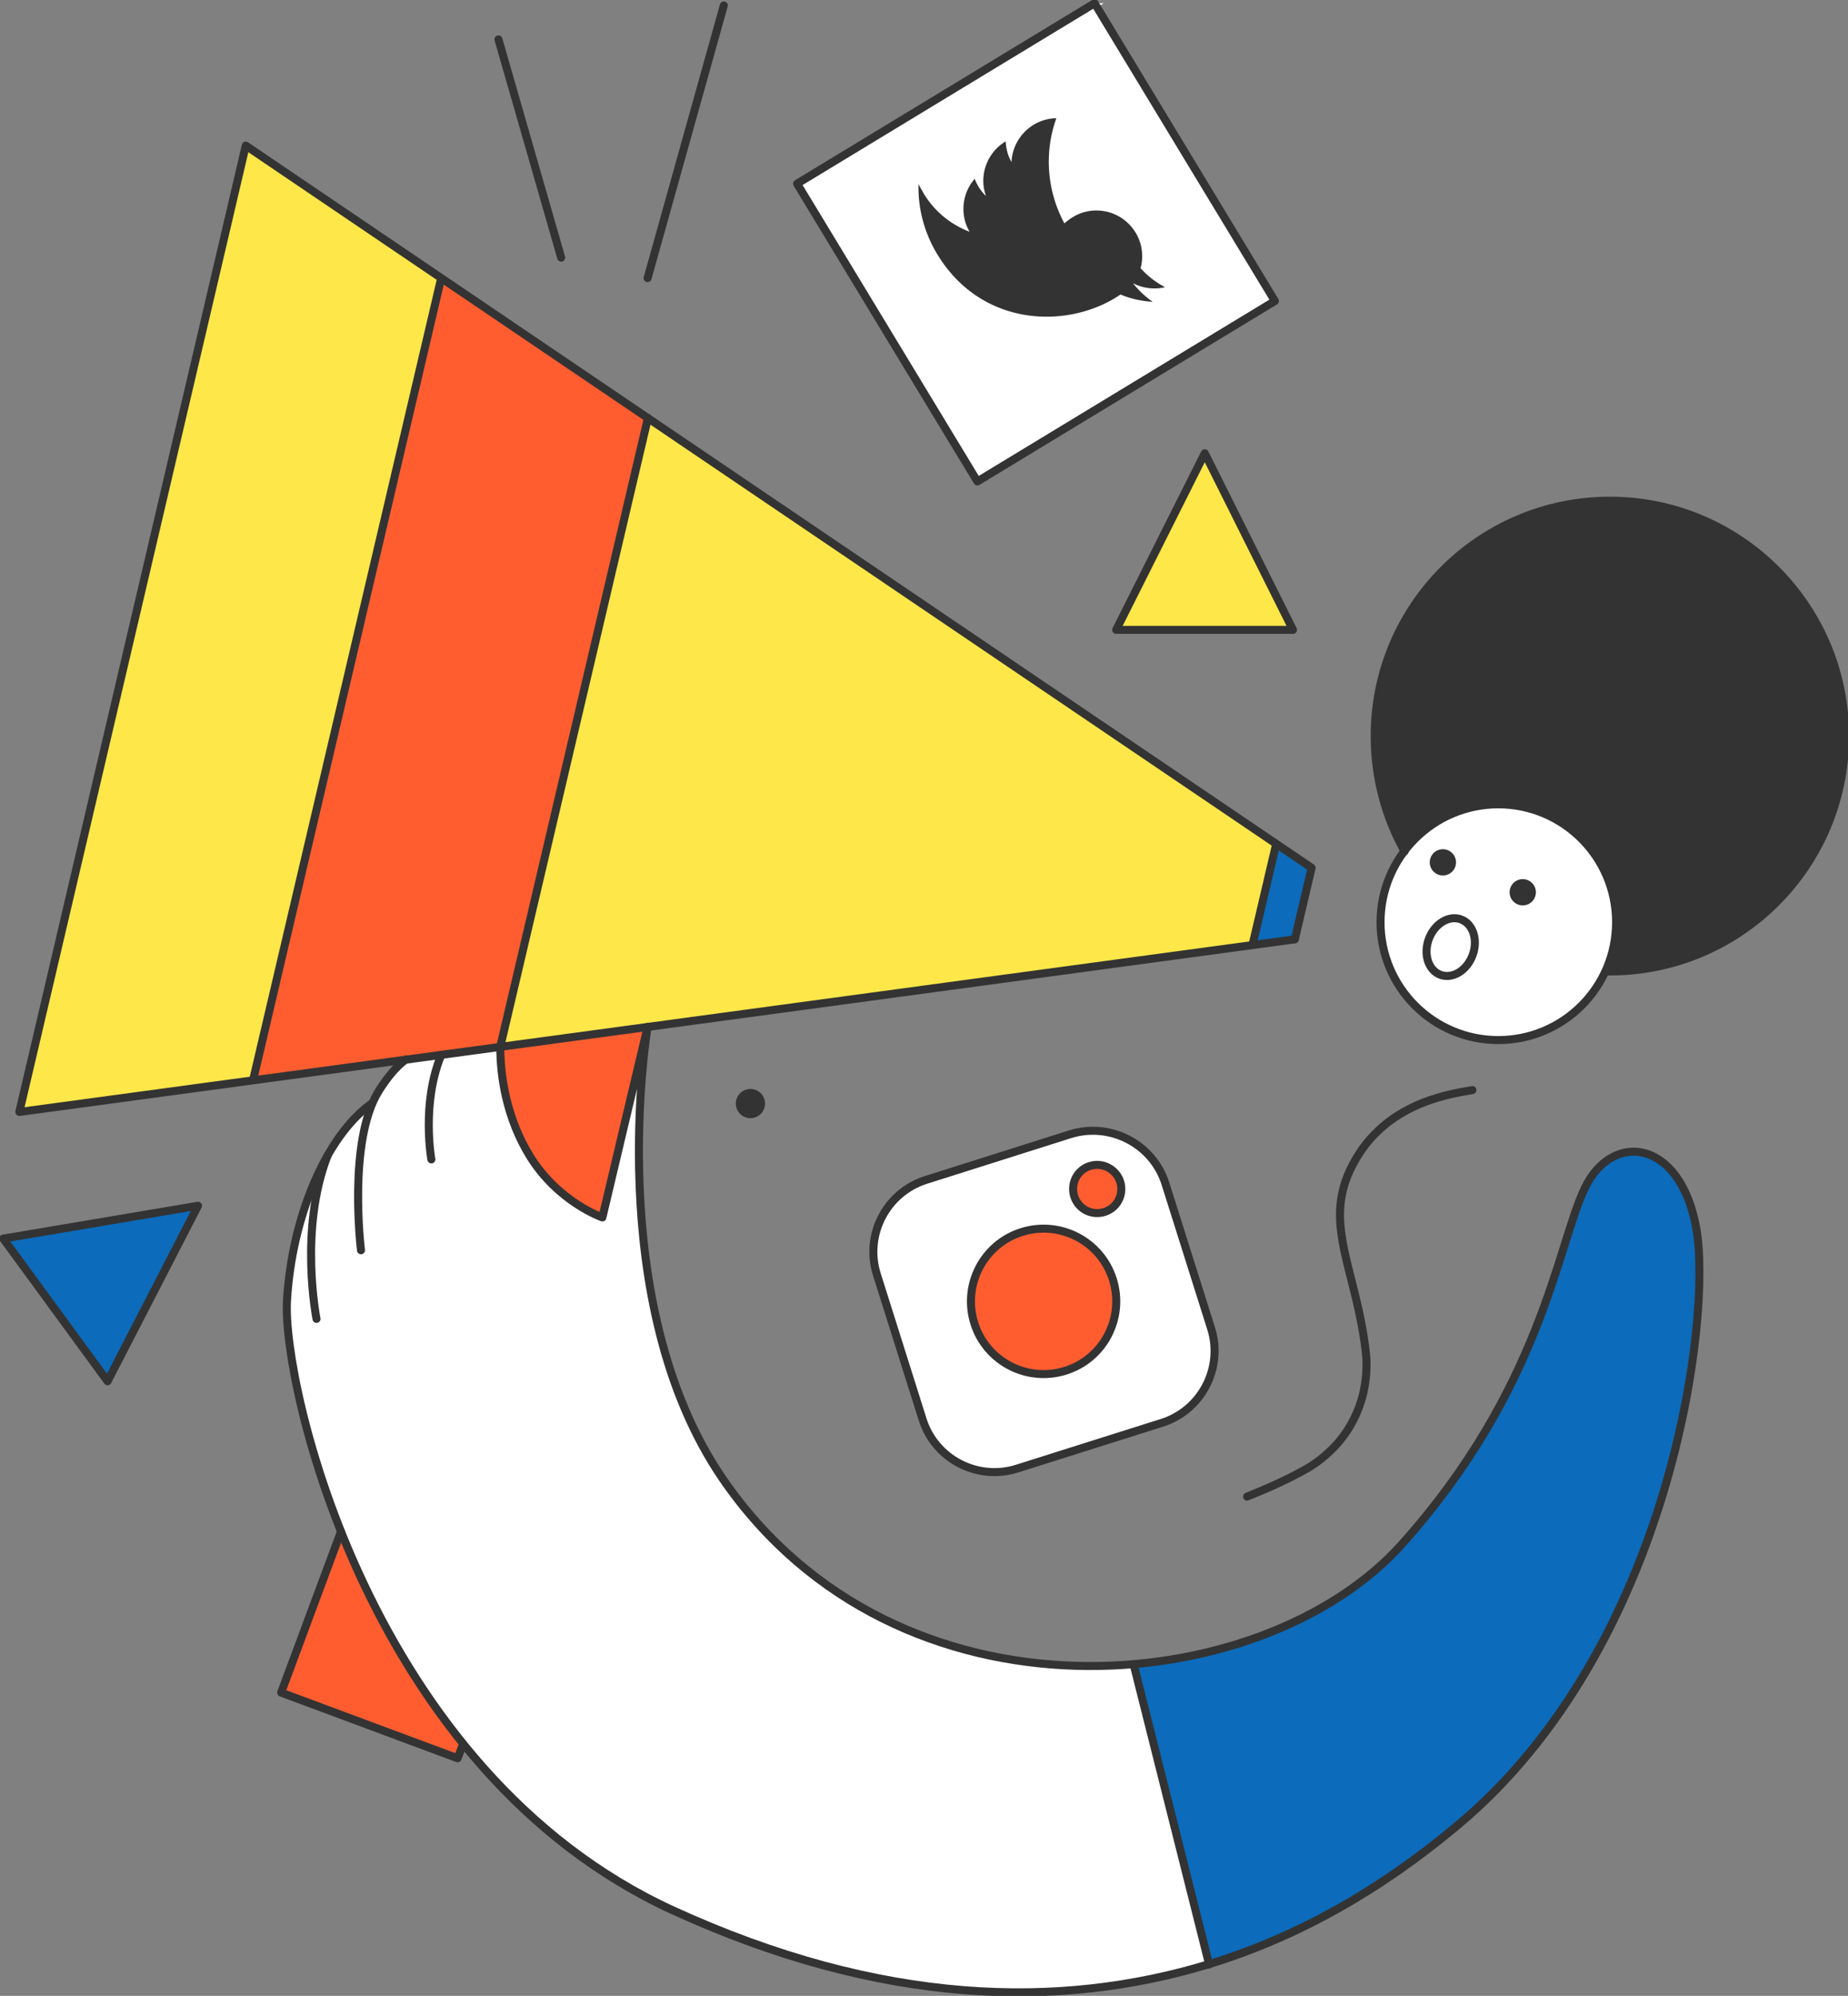
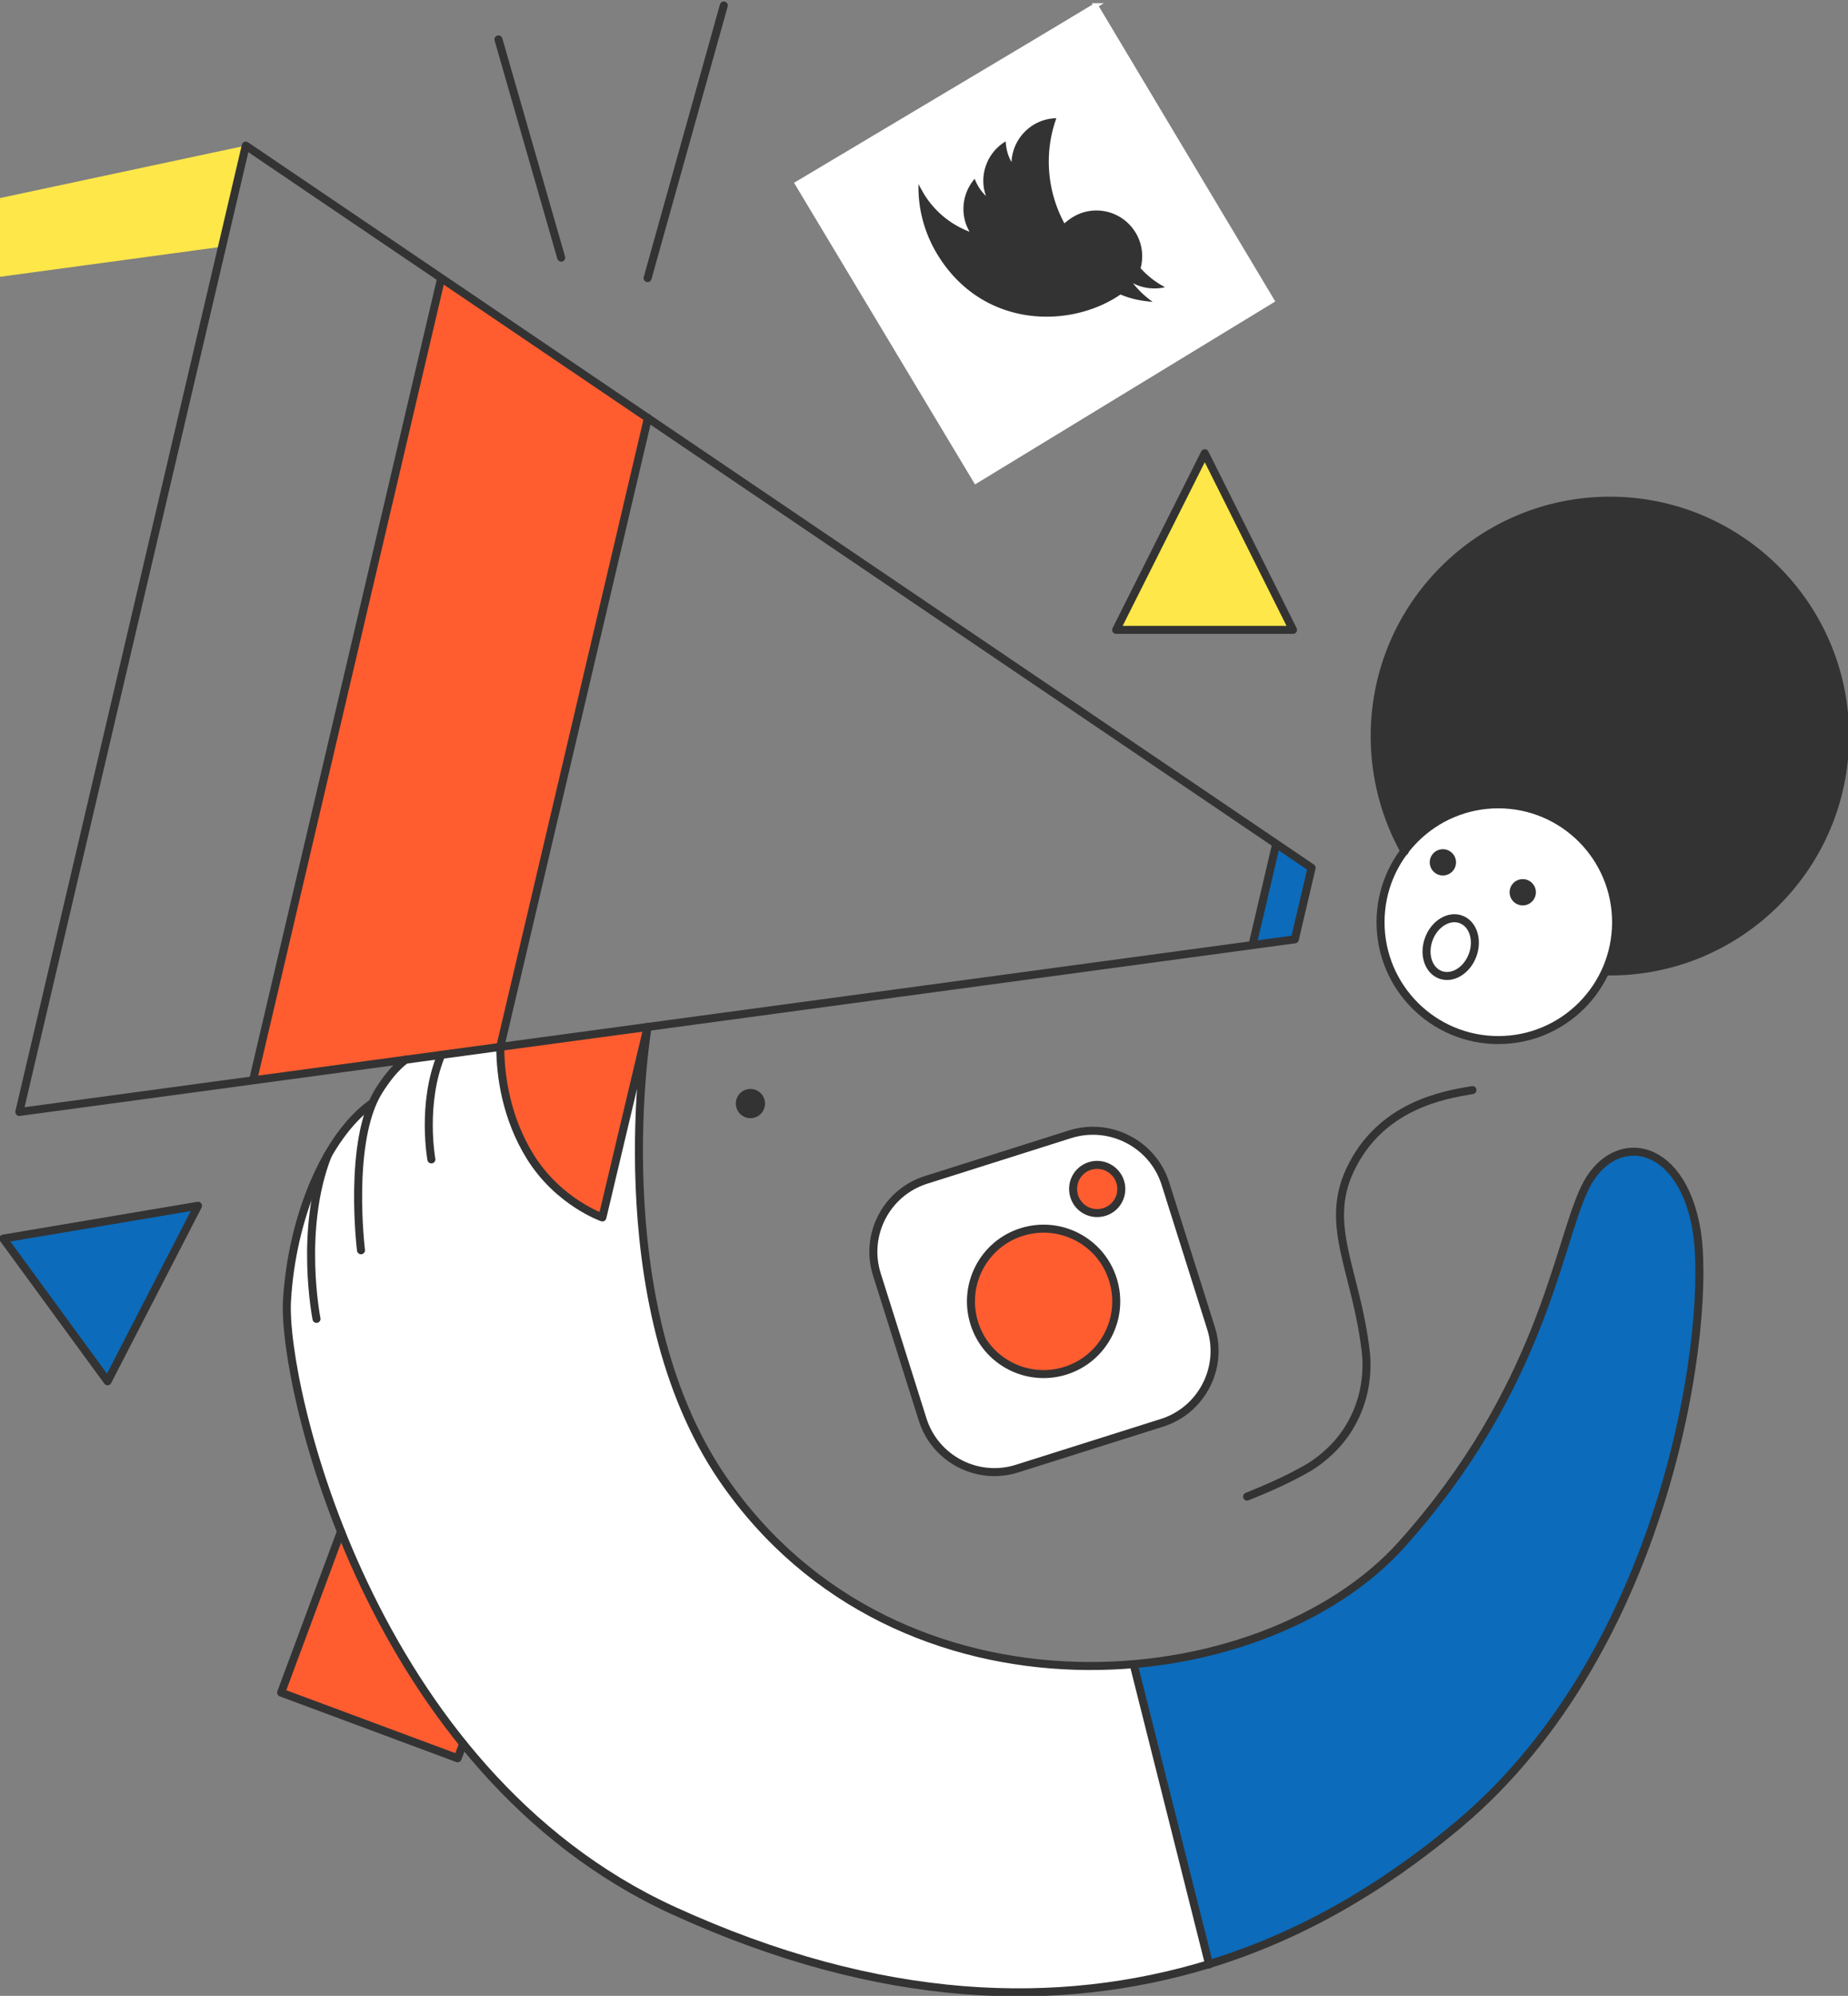
<svg xmlns="http://www.w3.org/2000/svg" width="415" height="448" fill="none">
  <rect width="100%" height="100%" fill="#808080" stroke="none" />
  <g clip-path="url(#clip0)">
-     <path d="M55.191 32.685L286.602 189.39l-5.323 22.691-276.94 37.518L55.192 32.685z" fill="#FEE749" />
+     <path d="M55.191 32.685l-5.323 22.691-276.94 37.518L55.192 32.685z" fill="#FEE749" />
    <path d="M361.447 112.471c-29.152 0-52.817 23.674-52.817 52.836 0 9.42 2.456 18.185 6.715 25.885 4.831-6.389 12.446-10.485 21.126-10.485 14.576 0 26.45 11.878 26.45 26.459 0 3.932-.901 7.618-2.375 10.977h.901c29.151 0 52.816-23.674 52.816-52.836 0-29.244-23.665-52.836-52.816-52.836z" fill="#333" />
    <path d="M336.471 232.97c14.336 0 25.958-11.626 25.958-25.968 0-14.341-11.622-25.967-25.958-25.967-14.337 0-25.958 11.626-25.958 25.967 0 14.342 11.621 25.968 25.958 25.968zM145.512 230.512s-5.486 35.06 1.966 65.533c7.451 30.391 25.958 60.946 65.673 73.233 23.419 7.291 41.516 4.342 41.516 4.342l16.95 67.335s-52.571 18.431-115.459-9.83c-56.993-25.64-79.594-82.817-86.308-107.064-6.797-24.248-7.78-44.645 3.766-64.796 0 0 4.095-7.782 9.827-11.468 0 0 3.439-6.308 7.779-9.912l21.127-3.031s.982 16.055 6.469 24.411c5.486 8.355 16.704 13.68 16.704 13.68l9.99-42.433z" fill="#fff" />
    <path d="M207.336 265.081l34.802-10.485c7.861-2.376 16.214 1.966 18.752 9.83l11.137 35.06c2.538 7.864-1.802 16.301-9.663 18.923l-35.211 11.55c-7.861 2.539-16.295-1.639-18.998-9.421l-11.709-34.077c-3.112-9.011 1.883-18.677 10.89-21.38zM179.004 41.204L245.823.737 285.702 67.5l-66.574 40.549-40.124-66.844z" fill="#fff" />
    <path d="M246.396 272.372a5.405 5.405 0 005.404-5.407 5.404 5.404 0 10-10.809 0 5.406 5.406 0 005.405 5.407zM234.359 308.579c9.09 0 16.459-7.372 16.459-16.466 0-9.093-7.369-16.465-16.459-16.465-9.091 0-16.46 7.372-16.46 16.465 0 9.094 7.369 16.466 16.46 16.466zM56.83 242.472l55.518-7.618 33.164-141.06-46.43-31.374L56.83 242.472zM112.348 234.854l33.082-4.342-9.908 42.433s-13.429-5.079-19.489-19.005c-5.978-14.007-3.685-19.086-3.685-19.086zM76.564 343.802l-13.43 36.126 39.634 14.744 1.228-3.276s-9.007-10.895-15.149-22.199c-6.06-11.223-12.283-25.395-12.283-25.395z" fill="#FF5D30" />
    <path d="M254.585 373.62l16.95 67.335s47.331-14.663 73.616-49.559c26.286-34.896 34.638-73.807 36.522-103.788 1.883-29.981-20.554-35.879-25.795-20.725-5.322 15.237-16.459 51.28-34.228 71.759-6.96 7.946-14.658 15.564-21.782 20.479-21.208 14.499-45.283 14.499-45.283 14.499zM44.465 270.651l-20.308 39.402-23.42-32.029 43.728-7.373zM286.602 189.39l7.943 5.407-3.767 16.055-9.499 1.229 5.323-22.691z" fill="#0C6BBA" />
    <path d="M250.654 141.387h39.715l-19.816-39.647-19.899 39.647z" fill="#FEE749" />
    <path d="M315.427 191.111c-4.258-7.619-6.715-16.465-6.715-25.886 0-29.162 23.665-52.836 52.817-52.836 29.151 0 52.816 23.674 52.816 52.836s-23.665 52.836-52.816 52.836h-.901" stroke="#333" stroke-width="1.8" stroke-miterlimit="10" stroke-linecap="round" stroke-linejoin="round" />
    <path d="M336.471 233.461c14.607 0 26.449-11.846 26.449-26.459 0-14.612-11.842-26.459-26.449-26.459-14.608 0-26.45 11.847-26.45 26.459 0 14.613 11.842 26.459 26.45 26.459z" stroke="#333" stroke-width="1.8" stroke-miterlimit="10" stroke-linecap="round" stroke-linejoin="round" />
    <path d="M341.958 203.234a2.948 2.948 0 100-5.897 2.948 2.948 0 000 5.897zM324.024 196.517a2.948 2.948 0 100-5.897 2.948 2.948 0 000 5.897z" fill="#333" />
    <path d="M330.693 214.42c1.277-3.435.113-7.037-2.6-8.046-2.713-1.009-5.947.957-7.224 4.392-1.276 3.435-.112 7.037 2.601 8.046 2.713 1.009 5.947-.957 7.223-4.392zM4.34 249.599L55.19 32.685l239.354 162.112-3.767 16.055L4.34 249.599zM56.83 242.472L99.081 62.42M112.348 234.936l33.164-141.142M281.279 212.081l5.323-22.691" stroke="#333" stroke-width="1.8" stroke-miterlimit="10" stroke-linecap="round" stroke-linejoin="round" />
    <path d="M246.068 1.229l39.633 66.27-66.574 40.549-40.124-66.844 67.065-39.975z" stroke="#fff" stroke-miterlimit="10" />
-     <path d="M286.297 67.563L245.808.731 179 41.235l40.489 66.832 66.808-40.504z" stroke="#333" stroke-width="1.8" stroke-miterlimit="10" stroke-linecap="round" stroke-linejoin="round" />
    <path d="M210.447 57.014c9.745 16.137 28.497 16.874 40.043 9.83.409-.246.737-.492 1.146-.738 2.293.983 4.75 1.475 7.206 1.639a21.428 21.428 0 01-4.422-4.178 10.444 10.444 0 007.206.901 19.794 19.794 0 01-5.486-4.26c.737-2.703.327-5.652-1.147-8.027-2.947-4.833-9.253-6.39-14.084-3.44-.655.409-1.31.9-1.883 1.392-3.931-7.29-4.586-15.892-1.802-23.592-5.404.082-9.826 4.423-10.072 9.83-.819-1.393-1.228-3.031-1.31-4.67l-.082.082c-4.176 2.54-5.978 7.7-4.34 12.206-1.146-1.065-1.965-2.375-2.538-3.85-2.866 3.277-3.358 8.11-1.147 11.878a20.477 20.477 0 01-10.317-8.601c-.41-.738-.819-1.393-1.147-2.13-.164 5.488 1.31 10.977 4.176 15.728z" fill="#333" />
    <path d="M240.336 254.596l-32.345 10.239c-8.926 2.785-13.921 12.37-11.055 21.298l10.236 32.439c2.784 8.929 12.365 13.926 21.29 11.059l32.427-10.24c8.926-2.785 13.921-12.369 11.055-21.298l-10.236-32.439c-2.866-8.929-12.446-13.843-21.372-11.058z" stroke="#fff" stroke-miterlimit="10" />
    <path d="M240.336 254.596l-32.345 10.239c-8.926 2.785-13.921 12.37-11.055 21.298l10.236 32.439c2.784 8.929 12.365 13.926 21.29 11.059l32.427-10.24c8.926-2.785 13.921-12.369 11.055-21.298l-10.236-32.439c-2.866-8.929-12.446-13.843-21.372-11.058z" stroke="#333" stroke-width="1.8" stroke-miterlimit="10" stroke-linecap="round" stroke-linejoin="round" />
    <path d="M229.445 276.549c-8.598 2.704-13.347 11.878-10.645 20.479 2.702 8.602 11.873 13.353 20.472 10.649 8.598-2.703 13.347-11.877 10.645-20.479-2.703-8.601-11.874-13.352-20.472-10.649zM244.758 261.722c-2.866.902-4.422 3.932-3.521 6.799.9 2.868 3.93 4.424 6.796 3.523 2.866-.901 4.422-3.932 3.521-6.799-.9-2.785-3.93-4.424-6.796-3.523z" stroke="#333" stroke-width="1.8" stroke-miterlimit="10" stroke-linecap="round" stroke-linejoin="round" />
    <path d="M168.523 250.991a3.276 3.276 0 10-.001-6.555 3.276 3.276 0 00.001 6.555z" fill="#333" />
    <path d="M280.052 335.939c4.012-1.639 8.352-3.441 13.02-6.062 2.129-1.147 4.094-2.704 5.814-4.342 4.176-4.014 6.878-9.42 7.697-15.154.327-2.376.409-4.833.082-7.291-2.129-17.858-9.335-27.933-3.521-40.385 6.796-14.581 21.126-16.956 27.514-18.021M270.553 101.74l-19.899 39.647h39.715l-19.816-39.647zM44.465 270.651L.737 278.024l23.42 32.029 20.308-39.402zM103.996 391.478l-1.228 3.194-39.633-14.744 13.43-36.126" stroke="#333" stroke-width="1.8" stroke-miterlimit="10" stroke-linecap="round" stroke-linejoin="round" />
    <path d="M83.442 247.715c-10.236 7.29-17.933 25.558-18.998 44.316C63.38 310.79 82.87 397.54 151.162 428.832c46.757 21.38 86.717 22.281 120.373 12.041 19.816-6.062 38.241-16.465 55.764-31.128 47.986-40.057 57.239-113.863 53.636-134.015-3.603-20.151-18.998-21.953-25.139-8.847-6.142 13.107-9.745 44.89-41.025 79.787-31.281 34.896-113.085 42.678-152.473-14.745-27.268-39.812-16.868-101.413-16.868-101.413l-10.154 42.761s-9.745-3.359-16.132-13.517c-5.486-8.765-6.796-18.349-6.796-24.738" stroke="#333" stroke-width="1.8" stroke-miterlimit="10" stroke-linecap="round" stroke-linejoin="round" />
    <path d="M81.067 280.645s-3.03-24.575 4.013-35.797c3.439-5.489 6.14-7.045 6.14-7.045M96.872 260.248s-2.293-12.533 2.21-23.428M71.078 296.045s-4.013-20.151 2.538-36.78M254.585 373.62l16.95 67.335M145.43 62.42L162.544 1.23M126.023 57.833L111.938 8.847" stroke="#333" stroke-width="1.8" stroke-miterlimit="10" stroke-linecap="round" stroke-linejoin="round" />
  </g>
  <defs>
    <clipPath id="clip0">
      <path fill="#fff" d="M0 0h415v448H0z" />
    </clipPath>
  </defs>
</svg>